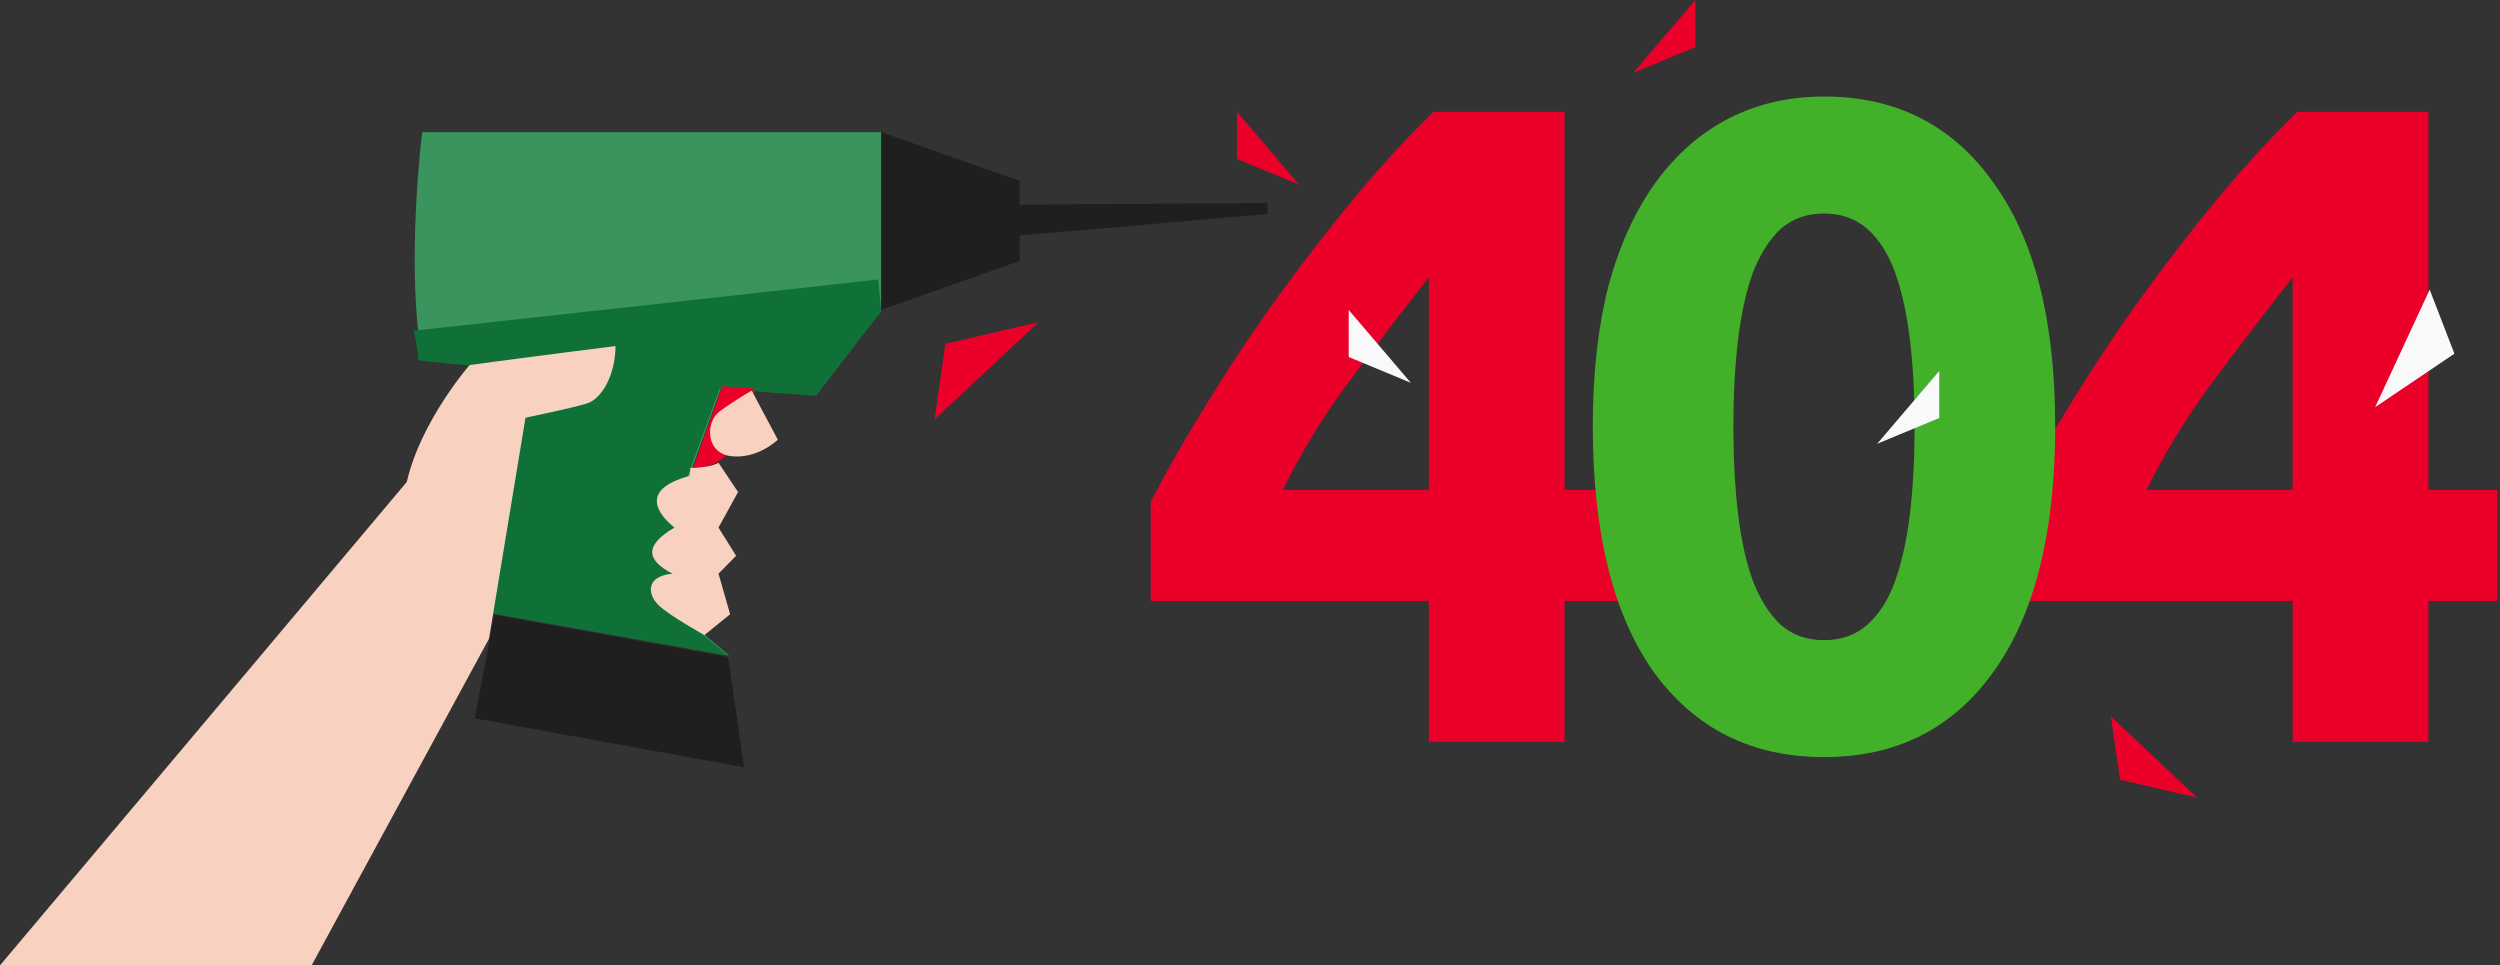
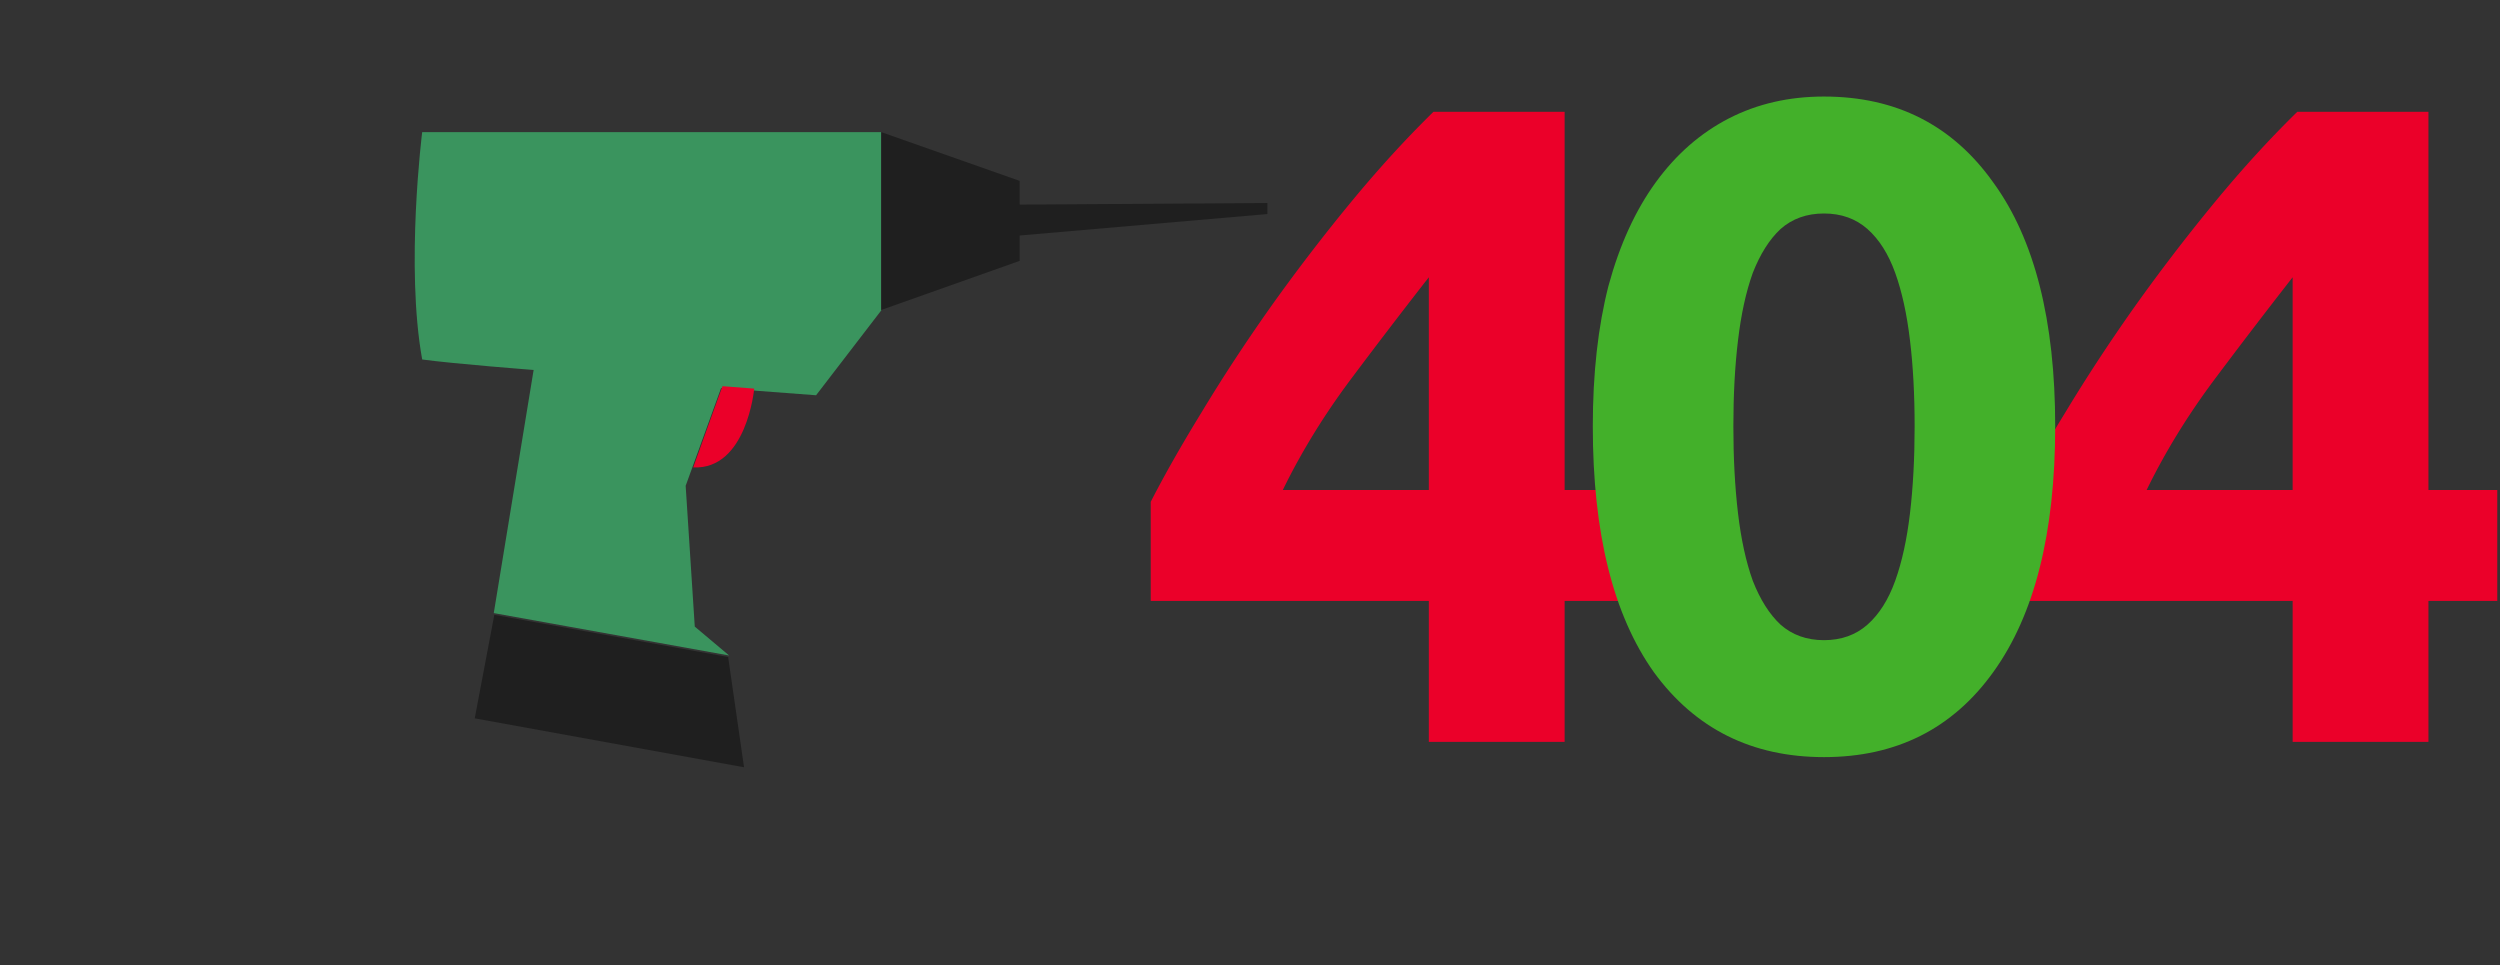
<svg xmlns="http://www.w3.org/2000/svg" width="492" height="190" viewBox="0 0 492 190" fill="none">
  <rect x="0" y="0" width="492" height="190" fill="#333333" stroke="none" />
  <path fill-rule="evenodd" clip-rule="evenodd" d="m143.487 129-6.757-5.687-1.792-27.707 6.971-19.229 18.695 1.41 12.824-16.694V26h-90.34s-3.322 26.42 0 44.746c6.227.855 21.93 2.063 21.93 2.063l-7.844 47.847L143.487 129z" fill="#3A945E" />
-   <path fill-rule="evenodd" clip-rule="evenodd" d="m143.23 129-6.815-5.674-1.807-27.643 7.031-19.184 18.855 1.407 12.934-16.656-.579-6.25-91.421 10.089s.887 3.988.887 5.791c6.28.853 22.117 2.059 22.117 2.059l-7.911 47.736L143.23 129z" fill="#0F7138" />
  <path fill-rule="evenodd" clip-rule="evenodd" d="m142.185 76 6.243.48s-1.456 16.003-12 15.505c2.839-7.97 5.757-15.985 5.757-15.985z" fill="#EB0029" />
-   <path fill-rule="evenodd" clip-rule="evenodd" d="m61.326 189.984 34.908-64.281 7.183-43.495s9.048-1.882 12.042-2.785c2.995-.903 5.668-5.71 5.668-11.316-13.358 1.656-28.705 3.73-28.705 3.73S82.82 82.804 80.058 94.844C71.254 105.369 0 189.984 0 189.984h61.326zm86.608-113.113 5.142 9.663s-3.884 3.801-9.082 3.255c-5.199-.546-5.176-6.703-2.409-8.793 2.767-2.09 6.349-4.125 6.349-4.125zm-6.532 14.2c-1.728 1.039-5.535 1.006-5.535 1.006s0 .984-.255 1.617c-9.641 2.623-6.313 7.377-2.882 10.131-5.907 3.482-5.62 6.376-.387 9.071-5.265.488-4.931 4.013-2.812 6.128 2.12 2.115 9.106 5.956 9.106 5.956l5.053-4.103-2.288-7.981 3.464-3.518-3.464-5.553 3.851-6.998s-1.864-2.745-3.851-5.756z" fill="#F8D1C0" />
  <path fill-rule="evenodd" clip-rule="evenodd" d="m173.428 61 27.248-9.663v-4.99l48.752-4.222v-2.178l-48.752.32v-4.669L173.428 26v35zM97.28 121l46.019 8.304L146.428 151l-53-9.628L97.28 121z" fill="#1F1F1F" />
-   <path fill-rule="evenodd" clip-rule="evenodd" d="M243.428 22v9.257l12.223 5.08L243.428 22zM333.65 0v9.257l-12.222 5.08L333.65 0zM186.061 67.67l-2.147 14.877 20.46-19.133-18.313 4.257zM417.211 153.44 415.428 141l17 16-15.217-3.56z" fill="#EB0029" />
  <path d="M281.193 54.566A1246.04 1246.04 0 0 0 266 74.427c-5.369 7.157-9.884 14.494-13.545 22.009h28.738v-41.87zM307.918 22v74.436h13.545v21.83h-13.545V146h-26.725v-27.734h-54.73V98.762c2.685-5.249 6.04-11.153 10.067-17.714 4.027-6.68 8.481-13.48 13.363-20.399a369.927 369.927 0 0 1 15.741-20.577c5.492-6.68 10.983-12.704 16.474-18.072h25.81zM451.193 54.566A1246.04 1246.04 0 0 0 436 74.427c-5.369 7.157-9.884 14.494-13.545 22.009h28.738v-41.87zM477.918 22v74.436h13.545v21.83h-13.545V146h-26.725v-27.734h-54.73V98.762c2.685-5.249 6.04-11.153 10.067-17.714 4.027-6.68 8.481-13.48 13.363-20.399a369.927 369.927 0 0 1 15.741-20.577c5.492-6.68 10.983-12.704 16.474-18.072h25.81z" fill="#EB0029" />
  <path d="M404.463 83.91c0 20.978-4.065 37.1-12.194 48.368-8.008 11.148-19.11 16.722-33.306 16.722-14.196 0-25.359-5.574-33.488-16.722-8.008-11.268-12.012-27.39-12.012-48.368 0-10.429 1.031-19.659 3.094-27.69 2.184-8.031 5.278-14.804 9.282-20.318 4.004-5.514 8.797-9.71 14.378-12.587 5.581-2.877 11.83-4.315 18.746-4.315 14.196 0 25.298 5.634 33.306 16.902 8.129 11.148 12.194 27.15 12.194 48.008zm-27.664 0c0-6.233-.303-11.867-.91-16.902-.607-5.154-1.577-9.59-2.912-13.305-1.335-3.716-3.155-6.593-5.46-8.631-2.305-2.038-5.157-3.057-8.554-3.057-3.397 0-6.249 1.02-8.554 3.057-2.184 2.038-4.004 4.915-5.46 8.63-1.335 3.717-2.305 8.152-2.912 13.306-.607 5.035-.91 10.669-.91 16.902 0 6.233.303 11.927.91 17.082.607 5.154 1.577 9.589 2.912 13.305 1.456 3.716 3.276 6.593 5.46 8.631 2.305 2.038 5.157 3.057 8.554 3.057 3.397 0 6.249-1.019 8.554-3.057 2.305-2.038 4.125-4.915 5.46-8.631s2.305-8.151 2.912-13.305c.607-5.155.91-10.849.91-17.082z" fill="#43B02A" style="mix-blend-mode:multiply" />
-   <path fill-rule="evenodd" clip-rule="evenodd" d="M265.428 61v9.257l12.223 5.08L265.428 61zM381.65 73v9.257l-12.222 5.08L381.65 73zM478.161 57l4.868 12.607-15.601 10.524L478.161 57z" fill="#F9F9F9" />
</svg>